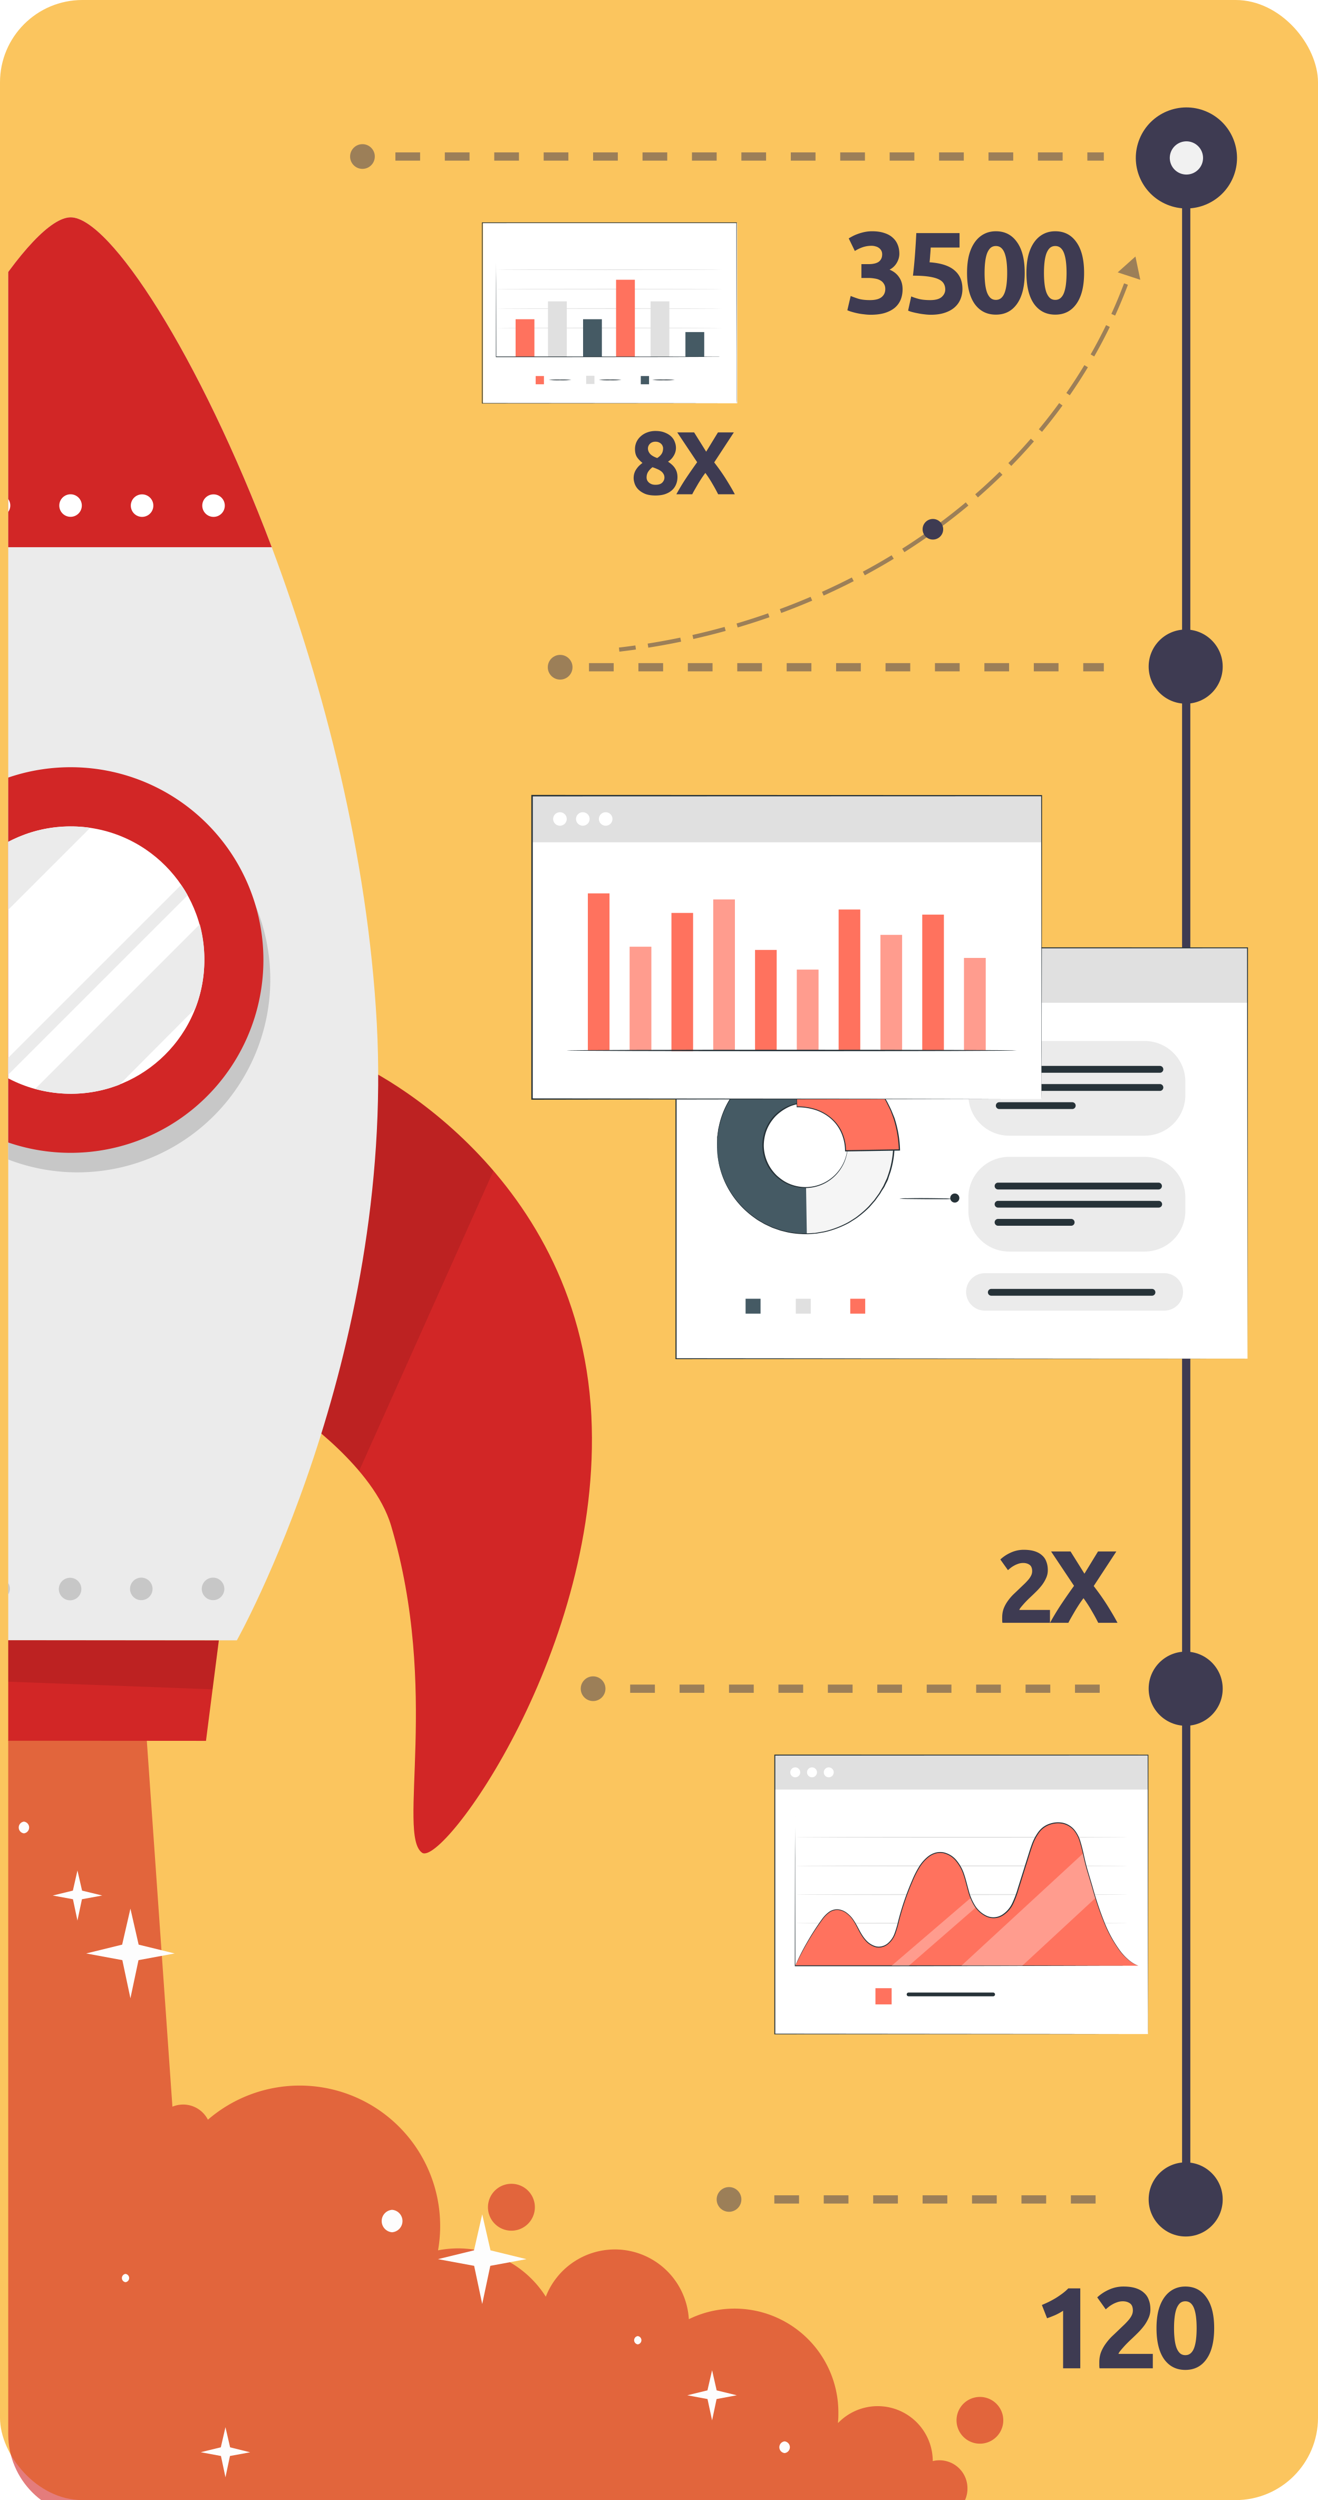
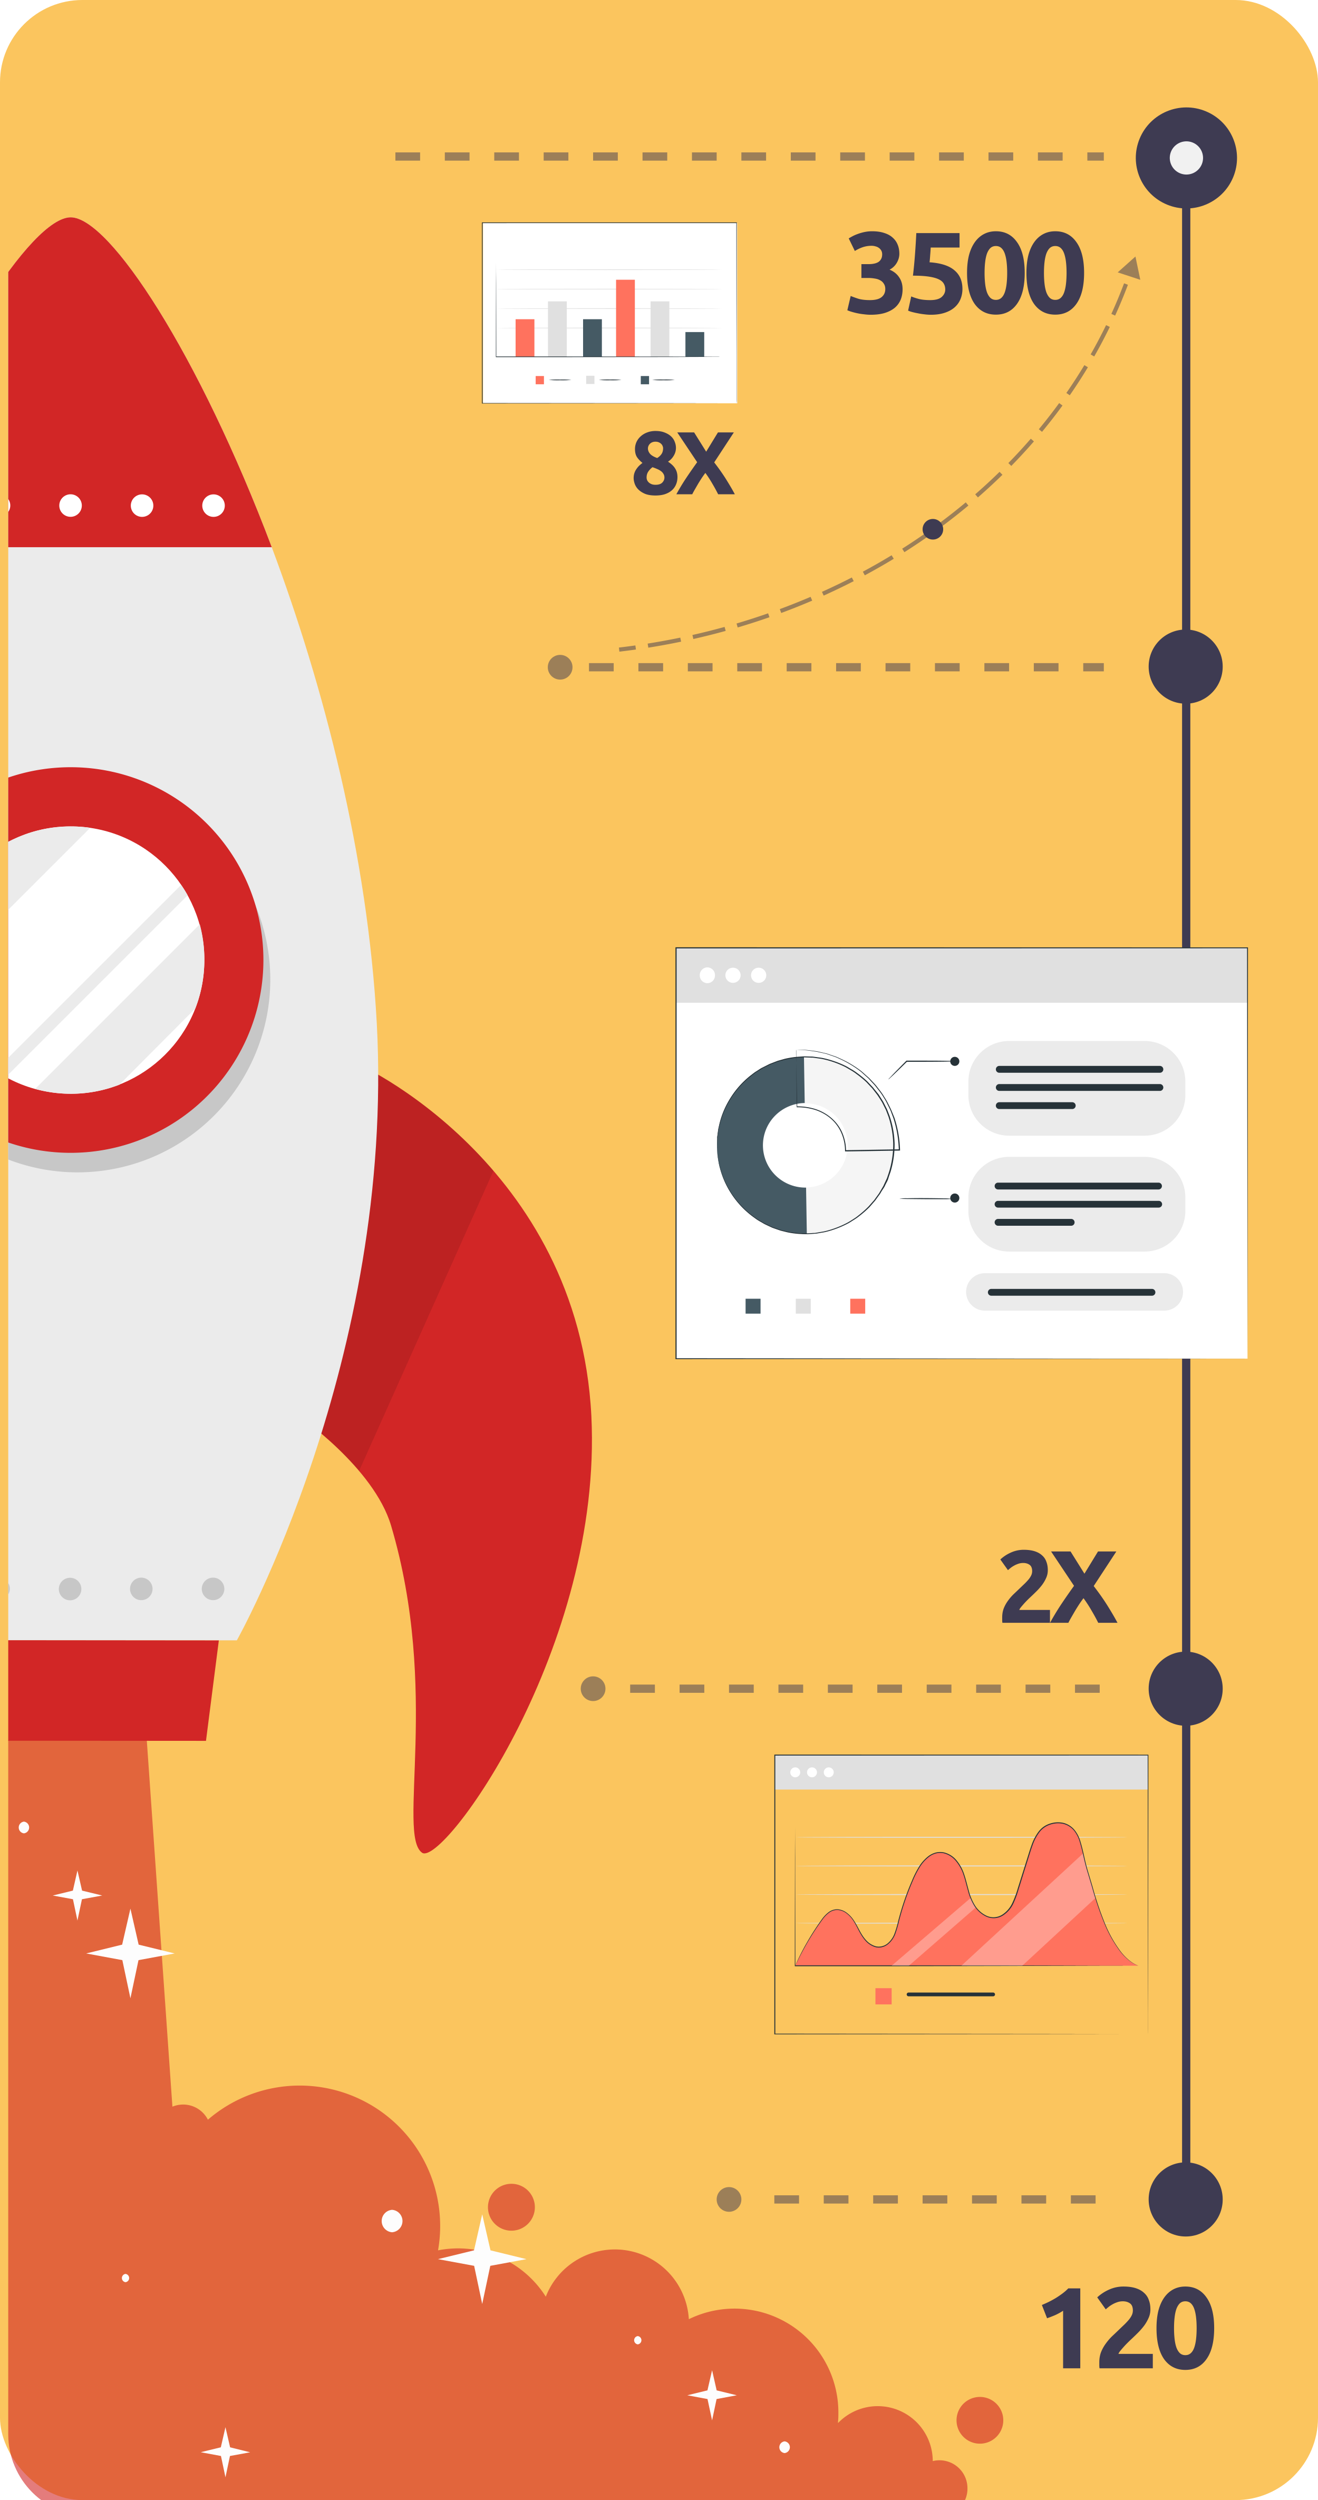
<svg xmlns="http://www.w3.org/2000/svg" width="320" height="607" fill="none">
  <rect width="320" height="607" rx="20" fill="#FBC55E" />
  <path d="M299.402 43.04c2.596-6.258-.38-13.433-6.649-16.025-6.268-2.592-13.455.38-16.052 6.638-2.596 6.258.381 13.433 6.649 16.025 6.269 2.592 13.455-.38 16.052-6.638z" fill="#3E3B52" />
  <path d="M291.782 39.89a4.029 4.029 0 00-2.185-5.268 4.04 4.04 0 00-5.276 2.182 4.03 4.03 0 002.185 5.267 4.04 4.04 0 005.276-2.182z" fill="#F1F1F1" />
  <path d="M287.885 170.847c4.964 0 8.984-4.03 8.978-9-.005-4.971-4.035-9-9-9-4.964 0-8.984 4.029-8.978 9 .006 4.97 4.035 9 9 9zM287.885 419c4.964 0 8.984-4.029 8.978-9-.005-4.971-4.035-9-9-9-4.964 0-8.984 4.029-8.978 9 .006 4.971 4.035 9 9 9zM287.885 543c4.964 0 8.984-4.029 8.978-9-.005-4.971-4.035-9-9-9-4.964 0-8.984 4.029-8.978 9 .006 4.971 4.035 9 9 9z" fill="#3E3B52" />
  <path d="M288 50v484" stroke="#3E3B52" stroke-width="2" />
  <path d="M96 38h172M143 162h125M153 410h115M188 534h80" stroke="#3E3B52" stroke-opacity=".5" stroke-width="2" stroke-dasharray="6 6" />
-   <path d="M278.723 426.118h-90.605v67.727h90.605v-67.727z" fill="#fff" />
  <path d="M278.723 426.118h-90.605v8.371h90.605v-8.371z" fill="#E0E0E0" />
  <path d="M193.079 431.511a1.204 1.204 0 10.001-2.409 1.204 1.204 0 00-.001 2.409zM197.145 431.511a1.205 1.205 0 100-2.41 1.205 1.205 0 000 2.41zM201.214 431.511a1.204 1.204 0 10.001-2.409 1.204 1.204 0 00-.001 2.409z" fill="#fff" />
  <path d="M278.723 493.845v-1.236-3.597c0-3.152 0-7.776-.023-13.679 0-11.823-.032-28.725-.055-49.215l.1.096-90.618.022.109-.118v67.727l-.118-.091 65.399.055 18.576.027H278.723h-6.585l-18.548.028-65.481.054H188v-.109V426h.127l90.596.023h.095v.095c-.023 20.518-.036 37.456-.05 49.275 0 5.911 0 10.513-.023 13.641v3.579c0 .814-.022 1.232-.022 1.232z" fill="#263238" />
  <path d="M273.73 466.925c0 .069-18.03.119-40.266.119-22.237 0-40.271-.041-40.271-.119 0-.077 18.025-.118 40.271-.118 22.245 0 40.266.064 40.266.118zM273.73 459.982c0 .068-18.03.118-40.266.118-22.237 0-40.271-.05-40.271-.118 0-.069 18.025-.119 40.271-.119 22.245 0 40.266.055 40.266.119zM273.73 453.029c0 .068-18.03.118-40.266.118-22.237 0-40.271-.05-40.271-.118 0-.068 18.025-.118 40.271-.118 22.245 0 40.266.054 40.266.118zM273.73 446.076c0 .068-18.03.118-40.266.118-22.237 0-40.271-.05-40.271-.118 0-.068 18.025-.118 40.271-.118 22.245 0 40.266.05 40.266.118z" fill="#E0E0E0" />
  <path d="M268.073 466.675c-1.573-3.788-2.647-7.926-3.852-11.85-1.045-3.415-1.145-5.002-2.041-7.894-1.419-4.547-5.166-5.048-7.894-3.815-2.429 1.096-3.474 3.951-4.284 6.521l-2.887 9.217a16.583 16.583 0 01-1.765 4.202c-.841 1.268-2.119 2.319-3.638 2.514-2.46.328-4.665-1.732-5.72-4.015-1.055-2.283-1.364-4.852-2.274-7.18-.909-2.328-2.878-4.547-5.361-4.611-3.047-.055-5.125 3.065-6.393 5.884a67.294 67.294 0 00-3.856 11.023 14.96 14.96 0 01-1.283 3.756c-.655 1.155-1.741 2.137-3.042 2.273-1.678.21-3.238-.986-4.215-2.387-.978-1.401-1.56-3.019-2.574-4.406-1.014-1.387-2.624-2.529-4.279-2.238-1.496.26-2.565 1.574-3.451 2.824a65.832 65.832 0 00-6.185 10.768h83.306c-3.837-1.323-6.743-6.798-8.312-10.586zM216.484 482.713h-3.933v3.934h3.933v-3.934z" fill="#FF725E" />
  <path d="M241.089 484.682h-20.517a.455.455 0 010-.909h20.517a.456.456 0 110 .909zM272.77 477.261h-4.561l-12.441.037-41.039.086H192.97v-.109c0-10.677.032-19.772.041-26.211 0-3.21.023-5.756.032-7.507v-1.996-.514a1.249 1.249 0 010-.173v2.683c0 1.751 0 4.297.027 7.507 0 6.439.027 15.534.046 26.211l-.109-.114h21.649l41.039.037 12.442.036h4.26c.273.018.373.027.373.027z" fill="#263238" />
  <path d="M262.985 449.982l-29.567 27.275h14.783l17.803-16.475-3.019-10.8zM236.938 463.101l-16.266 14.156h-4.188l19.208-16.47 1.673 2.833" fill="#fff" opacity=".3" />
  <path d="M193.079 477.261a51.893 51.893 0 012.729-5.456 62.977 62.977 0 013.869-6.007 7.77 7.77 0 011.51-1.537 3.451 3.451 0 012.192-.705 4.146 4.146 0 012.274.909 7.001 7.001 0 011.727 1.915c.978 1.455 1.592 3.237 2.865 4.638a5.005 5.005 0 002.388 1.523 3.1 3.1 0 001.446 0 3.45 3.45 0 001.332-.614 5.648 5.648 0 001.769-2.482c.368-1.012.672-2.047.909-3.097a66.75 66.75 0 012.019-6.471 70.704 70.704 0 011.31-3.269 23.303 23.303 0 011.619-3.234 9.59 9.59 0 012.446-2.769 5.116 5.116 0 011.71-.818 4.55 4.55 0 011.919-.055 5.699 5.699 0 013.215 2.055 10.249 10.249 0 011.819 3.434c.414 1.241.705 2.523 1.064 3.792a12.9 12.9 0 001.528 3.638 6.619 6.619 0 002.91 2.533 3.999 3.999 0 003.665-.3 6.694 6.694 0 002.465-2.838c.54-1.154.987-2.349 1.337-3.574.754-2.404 1.497-4.766 2.228-7.085.368-1.155.7-2.305 1.114-3.428.383-1.121.928-2.18 1.619-3.143a5.888 5.888 0 011.232-1.245c.47-.339.988-.604 1.537-.787a6.598 6.598 0 011.669-.337 6.107 6.107 0 011.678.137 5.139 5.139 0 012.728 1.755 8.1 8.1 0 011.419 2.824c.609 1.978.941 3.947 1.432 5.789.237.909.514 1.818.778 2.701l.764 2.578a78.524 78.524 0 003.028 8.944 30.574 30.574 0 003.452 6.221 12.576 12.576 0 003.183 3.151c.33.21.677.393 1.037.546.241.105.363.168.363.168l-.373-.145a6.786 6.786 0 01-1.05-.528 12.541 12.541 0 01-3.233-3.133 30.69 30.69 0 01-3.492-6.225 78.2 78.2 0 01-3.065-8.944c-.252-.84-.508-1.7-.769-2.579-.264-.877-.545-1.773-.786-2.701-.501-1.855-.837-3.82-1.446-5.784a7.911 7.911 0 00-1.365-2.728 4.941 4.941 0 00-2.633-1.678 5.787 5.787 0 00-1.618-.132 6.694 6.694 0 00-1.615.327 5.38 5.38 0 00-2.669 1.965 11.91 11.91 0 00-1.582 3.087c-.41 1.11-.742 2.274-1.11 3.42-.727 2.316-1.467 4.677-2.219 7.084a23.917 23.917 0 01-1.323 3.597 6.934 6.934 0 01-2.551 2.911 4.206 4.206 0 01-1.892.627 4.302 4.302 0 01-1.987-.314 6.878 6.878 0 01-3.019-2.619 13.196 13.196 0 01-1.556-3.692c-.363-1.274-.65-2.556-1.064-3.784a10.005 10.005 0 00-1.81-3.374 5.5 5.5 0 00-3.083-1.978 4.288 4.288 0 00-1.818.05 4.817 4.817 0 00-1.633.787 9.294 9.294 0 00-2.392 2.696 23.148 23.148 0 00-1.605 3.184 68.446 68.446 0 00-1.31 3.26 66.391 66.391 0 00-2.023 6.48 26.323 26.323 0 01-.91 3.124 5.845 5.845 0 01-1.841 2.564 3.659 3.659 0 01-1.41.673 3.332 3.332 0 01-1.532 0 5.232 5.232 0 01-2.479-1.587c-1.3-1.459-1.905-3.246-2.851-4.706a6.768 6.768 0 00-1.682-1.878 3.995 3.995 0 00-2.187-.864 3.289 3.289 0 00-2.101.668 7.554 7.554 0 00-1.501 1.519 63.381 63.381 0 00-3.892 5.971 70.743 70.743 0 00-2.124 3.983l-.514 1.055-.182.341z" fill="#263238" />
  <path d="M254.4 381.225c0 .633-.125 1.242-.375 1.825a8.761 8.761 0 01-.975 1.7c-.4.533-.85 1.05-1.35 1.55-.5.5-.992.975-1.475 1.425-.25.233-.525.5-.825.8-.283.283-.558.575-.825.875-.267.3-.508.583-.725.85-.2.25-.325.458-.375.625h7.45V394h-11.55a4.063 4.063 0 01-.05-.7v-.6c0-.8.125-1.533.375-2.2a8.332 8.332 0 011.025-1.85c.417-.583.883-1.125 1.4-1.625.533-.5 1.058-1 1.575-1.5.4-.383.775-.742 1.125-1.075.35-.35.658-.683.925-1a4.98 4.98 0 00.625-.975 2.42 2.42 0 00.225-1c0-.733-.208-1.25-.625-1.55-.417-.3-.933-.45-1.55-.45-.45 0-.875.075-1.275.225a5.74 5.74 0 00-1.075.5 5.44 5.44 0 00-.825.575 6.157 6.157 0 00-.525.45l-1.85-2.6a9.257 9.257 0 012.55-1.675 7.478 7.478 0 013.15-.675c1.017 0 1.892.117 2.625.35.733.233 1.333.567 1.8 1 .483.417.833.933 1.05 1.55.233.6.35 1.283.35 2.05zM266.643 394a45.788 45.788 0 00-1.6-2.925c-.566-1-1.225-2.017-1.975-3.05-.233.3-.533.717-.9 1.25-.35.533-.708 1.1-1.075 1.7-.35.6-.683 1.175-1 1.725-.316.55-.55.983-.7 1.3h-4.45a62.687 62.687 0 012.55-4.25 151.345 151.345 0 013.275-4.725l-5.575-8.35h4.725l3.375 5.4 3.3-5.4h4.45l-5.5 8.4c1.4 1.817 2.575 3.5 3.525 5.05.95 1.533 1.7 2.825 2.25 3.875h-4.675zM164.483 115.818c0 .65-.115 1.25-.346 1.799a3.812 3.812 0 01-.997 1.408c-.448.404-1.011.722-1.69.953-.664.217-1.437.325-2.318.325-1.011 0-1.856-.137-2.535-.411-.665-.289-1.206-.643-1.625-1.062a3.759 3.759 0 01-.867-1.365c-.173-.506-.26-.968-.26-1.387 0-.433.058-.83.173-1.191.116-.361.275-.686.477-.975.202-.304.426-.578.672-.824a9.63 9.63 0 01.823-.693c-.621-.506-1.083-1.004-1.387-1.495-.289-.491-.433-1.119-.433-1.885 0-.578.116-1.134.347-1.668a4.202 4.202 0 011.018-1.387 4.716 4.716 0 011.56-.953 5.542 5.542 0 012.058-.369c.881 0 1.633.13 2.254.39.635.246 1.155.564 1.56.954.404.39.693.83.866 1.321.188.477.282.954.282 1.43 0 .694-.188 1.344-.563 1.95a4.246 4.246 0 01-1.365 1.409c.823.534 1.408 1.097 1.755 1.69.361.577.541 1.256.541 2.036zm-7.496.13c0 .174.036.369.108.585.087.203.217.39.39.564.173.173.397.317.672.433.274.116.606.173.996.173.751 0 1.3-.18 1.647-.541.347-.361.52-.766.52-1.214 0-.332-.079-.628-.238-.888a2.07 2.07 0 00-.607-.672 3.847 3.847 0 00-.932-.52 10.132 10.132 0 00-1.126-.433 4.422 4.422 0 00-1.019 1.062c-.274.404-.411.888-.411 1.451zm4.008-7.128c0-.159-.036-.325-.108-.498a1.258 1.258 0 00-.325-.52 1.638 1.638 0 00-.564-.39c-.231-.116-.512-.174-.845-.174-.317 0-.592.051-.823.152a1.706 1.706 0 00-.585.412 1.654 1.654 0 00-.325.52 1.505 1.505 0 00-.108.541c0 .463.166.896.498 1.3.347.405.932.751 1.755 1.04.462-.289.816-.621 1.062-.996.245-.376.368-.838.368-1.387zM174.357 120a39.971 39.971 0 00-1.386-2.535 27.962 27.962 0 00-1.712-2.643c-.202.26-.462.621-.78 1.083-.303.462-.614.953-.932 1.473-.303.52-.592 1.019-.866 1.495-.275.477-.477.853-.607 1.127h-3.857a54.287 54.287 0 012.21-3.683 129.858 129.858 0 012.839-4.095l-4.832-7.237h4.095l2.925 4.68 2.86-4.68h3.857l-4.767 7.28c1.213 1.574 2.232 3.033 3.055 4.377.823 1.329 1.473 2.448 1.95 3.358h-4.052zM252.96 559.628a31.88 31.88 0 001.68-.756 26.02 26.02 0 001.736-.952c.56-.355 1.092-.719 1.596-1.092.523-.392.989-.803 1.4-1.232h2.912V575h-4.172v-13.972c-.56.373-1.185.719-1.876 1.036-.691.299-1.363.56-2.016.784l-1.26-3.22zm26.347 1.064c0 .709-.14 1.391-.42 2.044a9.811 9.811 0 01-1.092 1.904 16.26 16.26 0 01-1.512 1.736c-.56.56-1.11 1.092-1.652 1.596-.28.261-.588.56-.924.896-.317.317-.625.644-.924.98-.298.336-.569.653-.812.952-.224.28-.364.513-.42.7h8.344v3.5h-12.936a4.547 4.547 0 01-.056-.784v-.672c0-.896.14-1.717.42-2.464a9.372 9.372 0 011.148-2.072c.467-.653.99-1.26 1.568-1.82.598-.56 1.186-1.12 1.764-1.68.448-.429.868-.831 1.26-1.204.392-.392.738-.765 1.036-1.12.299-.373.532-.737.7-1.092a2.71 2.71 0 00.252-1.12c0-.821-.233-1.4-.7-1.736-.466-.336-1.045-.504-1.736-.504-.504 0-.98.084-1.428.252-.429.149-.83.336-1.204.56-.354.205-.662.42-.924.644a6.898 6.898 0 00-.588.504l-2.072-2.912a10.399 10.399 0 012.856-1.876 8.382 8.382 0 013.528-.756c1.139 0 2.119.131 2.94.392.822.261 1.494.635 2.016 1.12a3.989 3.989 0 011.176 1.736c.262.672.392 1.437.392 2.296zm15.484 4.564c0 3.267-.626 5.777-1.876 7.532-1.232 1.736-2.94 2.604-5.124 2.604-2.184 0-3.902-.868-5.152-2.604-1.232-1.755-1.848-4.265-1.848-7.532 0-1.624.158-3.061.476-4.312.336-1.251.812-2.305 1.428-3.164.616-.859 1.353-1.512 2.212-1.96.858-.448 1.82-.672 2.884-.672 2.184 0 3.892.877 5.124 2.632 1.25 1.736 1.876 4.228 1.876 7.476zm-4.256 0c0-.971-.047-1.848-.14-2.632-.094-.803-.243-1.493-.448-2.072-.206-.579-.486-1.027-.84-1.344-.355-.317-.794-.476-1.316-.476-.523 0-.962.159-1.316.476-.336.317-.616.765-.84 1.344-.206.579-.355 1.269-.448 2.072-.094.784-.14 1.661-.14 2.632a23 23 0 00.14 2.66c.093.803.242 1.493.448 2.072.224.579.504 1.027.84 1.344.354.317.793.476 1.316.476.522 0 .961-.159 1.316-.476.354-.317.634-.765.84-1.344.205-.579.354-1.269.448-2.072.093-.803.14-1.689.14-2.66zM211.384 76.42a12.09 12.09 0 01-1.596-.112c-.56-.056-1.101-.14-1.624-.252a17.485 17.485 0 01-1.428-.364 8.272 8.272 0 01-1.008-.364l.812-3.472c.485.205 1.101.43 1.848.672.765.224 1.708.336 2.828.336 1.288 0 2.231-.243 2.828-.728s.896-1.139.896-1.96c0-.504-.112-.924-.336-1.26a2.211 2.211 0 00-.868-.84c-.373-.224-.821-.373-1.344-.448a8.92 8.92 0 00-1.624-.14h-1.624v-3.36h1.848c.411 0 .803-.037 1.176-.112a3.399 3.399 0 001.036-.364c.299-.187.532-.43.7-.728.187-.317.28-.71.28-1.176 0-.355-.075-.663-.224-.924a1.94 1.94 0 00-.588-.644 2.163 2.163 0 00-.812-.364 3.084 3.084 0 00-.924-.14 6.71 6.71 0 00-2.24.364 9.42 9.42 0 00-1.848.896l-1.484-3.052c.299-.187.644-.383 1.036-.588.411-.205.859-.392 1.344-.56a12.36 12.36 0 011.54-.42 8.98 8.98 0 011.764-.168c1.139 0 2.119.14 2.94.42.84.261 1.531.644 2.072 1.148a4.485 4.485 0 011.204 1.736c.261.653.392 1.372.392 2.156 0 .765-.215 1.512-.644 2.24a4.274 4.274 0 01-1.736 1.624c1.008.41 1.783 1.027 2.324 1.848.56.803.84 1.773.84 2.912 0 .896-.149 1.727-.448 2.492a5.134 5.134 0 01-1.4 1.96c-.635.541-1.447.97-2.436 1.288-.971.299-2.128.448-3.472.448zm18.115-6.132c0-.541-.121-1.017-.364-1.428-.242-.43-.662-.784-1.26-1.064-.597-.28-1.4-.495-2.408-.644-1.008-.15-2.277-.224-3.808-.224.206-1.736.374-3.5.504-5.292.131-1.792.234-3.472.308-5.04h10.5v3.5h-7a59.554 59.554 0 01-.14 1.96 27.77 27.77 0 01-.14 1.624c2.726.187 4.732.83 6.02 1.932 1.307 1.083 1.96 2.595 1.96 4.536a6.43 6.43 0 01-.476 2.492 5.353 5.353 0 01-1.428 1.988c-.634.56-1.437.999-2.408 1.316-.952.317-2.072.476-3.36.476a12.09 12.09 0 01-1.596-.112 14.983 14.983 0 01-1.596-.252 17.038 17.038 0 01-1.372-.308 5.407 5.407 0 01-.952-.336l.756-3.444c.467.205 1.083.41 1.848.616.766.187 1.68.28 2.744.28 1.288 0 2.222-.252 2.8-.756.579-.523.868-1.13.868-1.82zm19.292-4.032c0 3.267-.626 5.777-1.876 7.532-1.232 1.736-2.94 2.604-5.124 2.604-2.184 0-3.902-.868-5.152-2.604-1.232-1.755-1.848-4.265-1.848-7.532 0-1.624.158-3.061.476-4.312.336-1.25.812-2.305 1.428-3.164.616-.859 1.353-1.512 2.212-1.96.858-.448 1.82-.672 2.884-.672 2.184 0 3.892.877 5.124 2.632 1.25 1.736 1.876 4.228 1.876 7.476zm-4.256 0c0-.97-.047-1.848-.14-2.632-.094-.803-.243-1.493-.448-2.072-.206-.579-.486-1.027-.84-1.344-.355-.317-.794-.476-1.316-.476-.523 0-.962.159-1.316.476-.336.317-.616.765-.84 1.344-.206.579-.355 1.27-.448 2.072-.094.784-.14 1.661-.14 2.632a23 23 0 00.14 2.66c.093.803.242 1.493.448 2.072.224.579.504 1.027.84 1.344.354.317.793.476 1.316.476.522 0 .961-.159 1.316-.476.354-.317.634-.765.84-1.344.205-.579.354-1.27.448-2.072.093-.803.14-1.69.14-2.66zm18.675 0c0 3.267-.625 5.777-1.876 7.532-1.232 1.736-2.94 2.604-5.124 2.604-2.184 0-3.901-.868-5.152-2.604-1.232-1.755-1.848-4.265-1.848-7.532 0-1.624.159-3.061.476-4.312.336-1.25.812-2.305 1.428-3.164.616-.859 1.353-1.512 2.212-1.96.859-.448 1.82-.672 2.884-.672 2.184 0 3.892.877 5.124 2.632 1.251 1.736 1.876 4.228 1.876 7.476zm-4.256 0c0-.97-.047-1.848-.14-2.632-.093-.803-.243-1.493-.448-2.072-.205-.579-.485-1.027-.84-1.344-.355-.317-.793-.476-1.316-.476s-.961.159-1.316.476c-.336.317-.616.765-.84 1.344-.205.579-.355 1.27-.448 2.072-.093.784-.14 1.661-.14 2.632 0 .97.047 1.857.14 2.66.093.803.243 1.493.448 2.072.224.579.504 1.027.84 1.344.355.317.793.476 1.316.476s.961-.159 1.316-.476c.355-.317.635-.765.84-1.344.205-.579.355-1.27.448-2.072.093-.803.14-1.69.14-2.66z" fill="#3E3B52" />
  <path d="M275.675 62.281l-4.304 3.848 5.485 1.804-1.181-5.652zm-125.292 95.934c1.345-.158 2.685-.331 4.019-.519l-.14-.991c-1.326.188-2.658.36-3.996.517l.117.993zm7.022-.97c2.678-.425 5.334-.911 7.965-1.457l-.203-.979a172.14 172.14 0 01-7.919 1.449l.157.987zm10.932-2.099a170.994 170.994 0 007.854-1.971l-.266-.964a167.723 167.723 0 01-7.808 1.959l.22.976zm10.774-2.807c2.6-.769 5.169-1.598 7.707-2.485l-.33-.944a165.292 165.292 0 01-7.661 2.471l.284.958zm10.565-3.513c2.542-.941 5.05-1.941 7.521-2.999l-.393-.919a161.5 161.5 0 01-7.475 2.98l.347.938zm10.304-4.22a159.529 159.529 0 007.296-3.509l-.457-.89a157.029 157.029 0 01-7.25 3.487l.411.912zm9.987-4.923a153.627 153.627 0 007.03-4.017l-.519-.855a153.517 153.517 0 01-6.984 3.992l.473.88zm9.614-5.62a150.38 150.38 0 006.72-4.52l-.58-.814a149.542 149.542 0 01-6.676 4.49l.536.844zm9.176-6.308a144.438 144.438 0 006.363-5.015l-.64-.768a143.803 143.803 0 01-6.32 4.98l.597.803zm8.674-6.985c2.044-1.78 4.03-3.613 5.955-5.496l-.699-.715a138.666 138.666 0 01-5.913 5.457l.657.754zm8.103-7.644a135.815 135.815 0 005.493-5.958l-.756-.656a134.42 134.42 0 01-5.451 5.915l.714.699zm7.458-8.277a130.163 130.163 0 004.974-6.396l-.808-.59a129.872 129.872 0 01-4.936 6.348l.77.638zm6.736-8.874a126.394 126.394 0 004.403-6.804l-.856-.516a126.076 126.076 0 01-4.369 6.75l.822.57zm5.94-9.427a123.38 123.38 0 003.78-7.17l-.9-.437a121.765 121.765 0 01-3.749 7.112l.869.495zm5.074-9.922a120.612 120.612 0 003.109-7.485l-.936-.352a120.069 120.069 0 01-3.083 7.423l.91.414z" fill="#3E3B52" fill-opacity=".5" />
  <circle cx="136" cy="162" r="3" fill="#3E3B52" fill-opacity=".5" />
-   <circle cx="88" cy="38" r="3" fill="#3E3B52" fill-opacity=".5" />
  <circle cx="144" cy="410" r="3" fill="#3E3B52" fill-opacity=".5" />
  <circle cx="177" cy="534" r="3" fill="#3E3B52" fill-opacity=".5" />
  <circle cx="226.5" cy="128.5" r="2.5" fill="#3E3B52" />
  <g clip-path="url(#clip0_135_8710)">
    <path d="M179.003 54.156h-61.72V97.92h61.72V54.156z" fill="#fff" />
    <path d="M178.807 97.924v-.8-2.322-8.859c0-7.63-.023-18.58-.037-31.85l.07.066-61.747.007.08-.083v43.84l-.08-.072 44.551.036 12.644.02h4.519H174.335l-12.644.02-44.588.036H117v-.076V54h61.89v.083c0 13.27-.026 24.246-.036 31.897V97.144c0 .534-.047.78-.047.78z" fill="#263238" />
    <path d="M175.406 79.643c0 .046-12.281.086-27.431.086s-27.431-.04-27.431-.086c0-.047 12.278-.096 27.431-.096s27.431.046 27.431.096zM175.406 74.918c0 .05-12.281.087-27.431.087s-27.431-.037-27.431-.087c0-.05 12.278-.086 27.431-.086s27.431.04 27.431.086zM175.406 70.197c0 .047-12.281.087-27.431.087s-27.431-.027-27.431-.087 12.278-.086 27.431-.086 27.431.04 27.431.086zM175.406 65.473c0 .05-12.281.086-27.431.086s-27.431-.037-27.431-.086c0-.05 12.278-.087 27.431-.087s27.431.04 27.431.087z" fill="#E0E0E0" />
    <path d="M129.751 77.503h-4.566v9.154h4.566v-9.154z" fill="#FF725E" />
    <path d="M146.132 77.503h-4.566v9.154h4.566v-9.154zM170.981 80.622h-4.565v6.031h4.565v-6.031z" fill="#455A64" />
    <path d="M162.516 73.167h-4.565v13.486h4.565V73.167z" fill="#E0E0E0" />
    <path d="M154.141 67.918h-4.565v18.739h4.565V67.918z" fill="#FF725E" />
    <path d="M137.613 73.167h-4.565v13.486h4.565V73.167z" fill="#E0E0E0" />
    <path d="M174.754 86.653H171.646l-8.475.03-27.95.023h-14.83v-.08c0-7.249.023-13.426.033-17.799 0-2.18.017-3.908.023-5.1v-1.356-.332-.12c.003.04.003.08 0 .12v1.689c0 1.19 0 2.92.024 5.099 0 4.373.019 10.55.033 17.8l-.083-.08h14.75l27.951.027 8.474.026 2.303.017h.599l.256.036z" fill="#263238" />
    <path d="M132.067 91.298h-2.007v2h2.007v-2z" fill="#FF725E" />
    <path d="M144.325 91.235h-2.007v2h2.007v-2z" fill="#E0E0E0" />
    <path d="M157.585 91.298h-2.007v2h2.007v-2z" fill="#455A64" />
    <path d="M138.708 92.234c-.908.085-1.82.114-2.732.086-.911.028-1.824 0-2.731-.086.904-.083 1.813-.11 2.721-.08a22.01 22.01 0 012.742.08zM150.873 92.234c-.908.085-1.82.114-2.732.086-.911.028-1.823 0-2.731-.086.908-.086 1.82-.114 2.731-.087.912-.027 1.824.001 2.732.087zM163.824 92.234c-.908.085-1.821.114-2.732.086-.911.028-1.822 0-2.729-.086a21.921 21.921 0 012.729-.086c.911-.028 1.824 0 2.732.086z" fill="#263238" />
  </g>
  <g filter="url(#filter0_d_135_8710)" clip-path="url(#clip1_135_8710)">
    <path d="M83.274 253.713c1.447 0 55.199 24.9 58.303 86.051 2.797 56.231-36.082 109.537-41.099 106.065-6.126-4.325 4.358-39.337-7.525-79.412-4.212-14.211-22.72-26.846-22.72-26.846l13.04-85.858z" fill="#D22626" />
    <path opacity=".1" d="M117.812 280.253c-9.744 21.782-24.698 55.187-32.609 72.837a85.404 85.404 0 00-14.97-13.583l13.04-85.794c.837 0 18.765 8.134 34.539 26.54z" fill="#000" />
    <path d="M55.505 394.259h-81.183s-38.236-68.368-33.766-149.886c2.283-40.687 12.863-81.647 25.726-115.549 17.671-46.86 39.442-80.055 48.88-80.055 9.44 0 31.13 33.243 48.817 80.087C76.68 162.759 87.26 203.751 89.48 244.437c4.374 81.518-33.975 149.822-33.975 149.822z" fill="#EBEBEB" />
    <path d="M63.625 233.892a46.816 46.816 0 01-28.956 43.205 46.835 46.835 0 01-51.009-10.203 46.804 46.804 0 017.16-72.009 46.833 46.833 0 0159.125 5.876 46.816 46.816 0 0113.68 33.131z" fill="#C7C7C7" />
    <path d="M61.953 229.117a46.807 46.807 0 01-28.938 43.23 46.827 46.827 0 01-51.022-10.19 46.804 46.804 0 017.163-72.02 46.83 46.83 0 0126.023-7.863A46.796 46.796 0 0158.41 211.2a46.77 46.77 0 013.542 17.917z" fill="#D22626" />
    <path d="M47.456 232.31c1.774-17.837-11.25-33.735-29.092-35.509-17.841-1.774-33.743 11.247-35.517 29.084-1.775 17.837 11.25 33.735 29.091 35.509 17.841 1.774 33.743-11.247 35.518-29.084z" fill="#fff" />
    <path d="M47.61 229.085a32.407 32.407 0 01-2.186 11.752l-18.427 18.518a32.436 32.436 0 01-20.453 1.013l39.957-39.963a32.27 32.27 0 011.11 8.68zM19.906 196.983l-36.87 36.861a30.837 30.837 0 01-.37-4.823 32.451 32.451 0 019.549-22.893 32.467 32.467 0 0122.932-9.467 30.935 30.935 0 014.759.322zM43.558 213.364l-44.12 44.11a23.492 23.492 0 01-2.493-1.607l45.022-45.011c.61.82 1.109 1.656 1.591 2.508z" fill="#EBEBEB" />
    <path d="M63.979 128.856h-97.6c17.574-46.892 39.345-80.087 48.784-80.087 9.438 0 31.129 33.243 48.816 80.087z" fill="#D22626" />
    <path d="M.498 118.728a2.735 2.735 0 01-4.666 1.933 2.732 2.732 0 011.933-4.665 2.735 2.735 0 012.733 2.732zM17.864 118.745a2.735 2.735 0 11-5.47-.002 2.735 2.735 0 015.47.002zM35.23 118.76a2.735 2.735 0 01-3.267 2.681 2.74 2.74 0 01-2.148-2.147 2.732 2.732 0 013.727-3.058 2.724 2.724 0 011.48 1.479c.137.331.207.687.207 1.045zM52.579 118.76a2.735 2.735 0 01-3.267 2.681 2.74 2.74 0 01-2.148-2.147 2.731 2.731 0 012.681-3.266 2.721 2.721 0 011.933.8 2.733 2.733 0 01.8 1.932z" fill="#fff" />
    <path d="M.386 381.736a2.735 2.735 0 01-4.666 1.933 2.732 2.732 0 011.932-4.665 2.735 2.735 0 012.734 2.732zM17.751 381.753a2.734 2.734 0 11-5.467-.002 2.734 2.734 0 015.467.002zM35.036 381.769a2.733 2.733 0 11-5.466 0 2.733 2.733 0 015.466 0zM52.466 381.769a2.731 2.731 0 01-3.267 2.68 2.732 2.732 0 01.534-5.413 2.736 2.736 0 012.733 2.733z" fill="#C7C7C7" />
    <path d="M48.012 418.662l-66.02-.049-3.072-24.402 72.212.064-3.12 24.387z" fill="#D22626" />
-     <path opacity=".1" d="M51.132 394.275l-1.528 11.88-69.51-2.604-1.174-9.324 72.212.048z" fill="#000" />
    <path opacity=".6" d="M127.861 531.8a5.694 5.694 0 01-3.45 5.327 5.692 5.692 0 11-2.226-10.922 5.68 5.68 0 015.676 5.595zM241.589 583.642a5.671 5.671 0 01-3.515 5.231 5.668 5.668 0 01-6.18-1.24 5.675 5.675 0 119.695-3.991z" fill="#D22626" />
    <path opacity=".6" d="M232.89 600.232a6.767 6.767 0 01-6.769 6.768h-422.286a6.771 6.771 0 01-6.77-6.768 6.768 6.768 0 016.77-6.768 6.6 6.6 0 011.608.193 13.355 13.355 0 0116.08-13.06 13.349 13.349 0 016.832 3.737h.113c-.08-.82-.113-1.608-.113-2.492a25.184 25.184 0 0111.82-21.406 25.198 25.198 0 0124.423-1.292 18.003 18.003 0 0115.176-16.694 18.014 18.014 0 0119.571 11.228 25.205 25.205 0 0126.16-11.253 34.09 34.09 0 0116.75-35.559 34.113 34.113 0 0139.125 3.843 6.755 6.755 0 016.062-3.794 7.027 7.027 0 012.605.514l6.4-88.928h37.19l6.223 88.977a7.029 7.029 0 012.605-.515 6.75 6.75 0 016.014 3.681 34.113 34.113 0 0139.125-3.842 34.1 34.1 0 0116.75 35.559 25.197 25.197 0 0126.16 11.253 17.984 17.984 0 017.8-9.074 17.99 17.99 0 0126.931 14.539 25.22 25.22 0 0124.435 1.246 25.215 25.215 0 0111.872 21.388c0 .852 0 1.608-.113 2.492h.113a13.367 13.367 0 0114.588-3.031 13.359 13.359 0 018.325 12.355 6.55 6.55 0 011.607-.193 6.773 6.773 0 014.86 2.015 6.775 6.775 0 011.958 4.881z" fill="#D22626" />
    <path d="M125.819 544.499l-8.779 1.624-1.962 9.259-1.961-9.259-8.78-1.624 8.747-2.138 1.994-8.745 2.01 8.745 8.731 2.138zM40.407 470.279l-8.78 1.624-1.961 9.259-1.962-9.259-8.779-1.624 8.731-2.138 2.01-8.745 1.994 8.745 8.747 2.138zM176.886 577.55l-4.904.916-1.093 5.176-1.11-5.176-4.904-.916 4.888-1.19 1.126-4.887 1.109 4.887 4.888 1.19zM58.737 591.391l-4.904.9-1.093 5.176-1.094-5.176-4.904-.916 4.872-1.19 1.126-4.887 1.125 4.887 4.872 1.206zM22.816 456.213l-4.92.901-1.093 5.176-1.094-5.176-4.904-.901 4.888-1.189 1.11-4.887 1.125 4.887 4.888 1.189zM188.496 588.738a1.434 1.434 0 00-.913 2.38c.236.262.561.428.913.466a1.436 1.436 0 001.279-1.423 1.434 1.434 0 00-1.279-1.423zM3.81 438.273a1.433 1.433 0 000 2.846 1.433 1.433 0 000-2.846zM152.848 563.179a1.013 1.013 0 000 2.009 1.013 1.013 0 000-2.009zM28.476 548.084a1.013 1.013 0 000 2.009 1.013 1.013 0 000-2.009zM93.195 532.523a2.736 2.736 0 00-2.524 2.725 2.736 2.736 0 002.524 2.725 2.735 2.735 0 002.524-2.725 2.731 2.731 0 00-2.524-2.725z" fill="#FDFDFD" />
  </g>
  <g clip-path="url(#clip2_135_8710)">
    <path d="M302.888 230.129H164.139v99.74h138.749v-99.74z" fill="#fff" />
    <path d="M277.894 252.738h-32.88c-5.467 0-9.9 4.415-9.9 9.861v3.274c0 5.446 4.433 9.861 9.9 9.861h32.88c5.467 0 9.9-4.415 9.9-9.861v-3.274c0-5.446-4.433-9.861-9.9-9.861z" fill="#EBEBEB" />
    <path d="M174.081 278.414a21.327 21.327 0 013.473-11.91 21.456 21.456 0 019.527-7.987 21.55 21.55 0 0112.375-1.375 21.505 21.505 0 0111.06 5.699 21.366 21.366 0 016.023 10.856 21.301 21.301 0 01-1.04 12.359 21.395 21.395 0 01-7.753 9.706 21.522 21.522 0 01-11.857 3.786 21.585 21.585 0 01-15.29-6.076 21.413 21.413 0 01-6.518-15.058zm31.723-.53a10.196 10.196 0 00-1.844-5.637 10.252 10.252 0 00-4.675-3.668 10.297 10.297 0 00-11.129 2.425 10.185 10.185 0 00-2.023 11.166 10.223 10.223 0 003.852 4.519 10.292 10.292 0 005.723 1.629 10.319 10.319 0 007.206-3.13 10.232 10.232 0 002.89-7.283v-.021z" fill="#F5F5F5" />
    <path d="M174.081 278.414a21.406 21.406 0 016.028-15.26 21.578 21.578 0 0115.087-6.563l.181 11.209a10.329 10.329 0 00-7.242 3.124 10.25 10.25 0 00-2.902 7.31 10.248 10.248 0 003.136 7.213 10.329 10.329 0 007.339 2.892l.181 11.209a21.585 21.585 0 01-15.29-6.076 21.413 21.413 0 01-6.518-15.058z" fill="#455A64" />
-     <path d="M205.804 277.905a.501.501 0 010 .164v.489c.006.266-.012.533-.053.796a7.154 7.154 0 01-.192 1.056 9.588 9.588 0 01-1.065 2.776 10.273 10.273 0 01-5.321 4.586 10.32 10.32 0 01-7.035.105 9.477 9.477 0 01-2.664-1.374c-.42-.302-.821-.63-1.199-.982a13.067 13.067 0 01-1.066-1.189 10.087 10.087 0 01-1.529-2.839 10.23 10.23 0 01-.106-6.55 10.108 10.108 0 011.438-2.887 9.746 9.746 0 012.163-2.245c.402-.307.824-.587 1.263-.838a10.57 10.57 0 011.348-.616c2.258-.859 4.747-.9 7.031-.116a10.3 10.3 0 015.469 4.404 9.695 9.695 0 011.156 2.739c.099.348.17.703.213 1.061.066.256.111.517.133.781v.488a.805.805 0 010 .17 1.136 1.136 0 010-.165c0-.127 0-.286-.042-.488a5.85 5.85 0 00-.107-.78 8.56 8.56 0 00-.234-1.062 9.807 9.807 0 00-1.188-2.685 10.218 10.218 0 00-2.638-2.84 10.045 10.045 0 00-4.31-1.831 10.167 10.167 0 00-5.328.531c-.448.187-.882.403-1.3.648-.428.244-.838.519-1.226.822-.402.305-.781.639-1.135.998a11.61 11.61 0 00-.969 1.189 9.999 9.999 0 00-1.402 2.813 11.046 11.046 0 00-.469 3.184 10.22 10.22 0 002.062 5.944c.312.407.65.794 1.013 1.157.364.348.752.671 1.161.966a9.292 9.292 0 002.563 1.359 10.114 10.114 0 009.591-1.592 10.236 10.236 0 002.546-2.925 9.898 9.898 0 001.098-2.717c.091-.349.158-.704.203-1.062a6.25 6.25 0 00.079-.785v-.488a.808.808 0 01.048-.17z" fill="#263238" />
    <path d="M174.081 278.414s0 .117.037.345c.037.229.048.579.08 1.014 0 .228.037.478.059.748.021.271.096.574.149.897.053.324.117.669.181 1.062.064.393.197.748.298 1.162a20.553 20.553 0 002.467 5.647 21.326 21.326 0 005.526 5.981l.937.674c.325.213.672.398 1.013.605.341.207.676.42 1.065.59l1.119.53.57.26.597.207 1.209.42c.411.132.837.212 1.263.318.427.119.862.211 1.3.276.895.153 1.8.243 2.707.271.464 0 .927.047 1.396.032l1.412-.096c.24 0 .479 0 .714-.058l.714-.122c.474-.091.959-.149 1.433-.26a22.436 22.436 0 002.835-.887 23.04 23.04 0 002.765-1.274c.442-.254.874-.53 1.316-.817.444-.274.868-.579 1.268-.913a23.18 23.18 0 002.382-2.123c.357-.398.708-.806 1.065-1.21l.272-.302.235-.329.479-.664.48-.663.415-.711.416-.711.213-.356.17-.377.704-1.512c.181-.531.367-1.062.533-1.593.664-2.178.998-4.442.991-6.719a22.642 22.642 0 00-1.183-6.729c-.203-.531-.405-1.062-.602-1.566l-.746-1.491-.192-.372-.219-.35-.442-.701-.463-.695-.501-.647-.501-.648-.245-.318-.272-.282c-.373-.392-.74-.785-1.103-1.178a23.622 23.622 0 00-2.451-2.022 10.874 10.874 0 00-1.321-.886c-.453-.26-.89-.531-1.343-.78a22.964 22.964 0 00-5.669-1.975c-.479-.095-.964-.143-1.438-.217l-.714-.096c-.24-.032-.48 0-.714-.037l-1.418-.048c-.469 0-.932.053-1.396.075a19.42 19.42 0 00-2.696.36c-.436.077-.866.182-1.289.314-.421.122-.853.217-1.257.36l-1.194.462-.586.223-.533.281-1.097.531c-.368.175-.693.419-1.034.621-.341.202-.677.414-.991.637l-.927.722a21.404 21.404 0 00-5.328 6.156 20.503 20.503 0 00-2.281 5.727c-.108.386-.195.777-.261 1.173l-.149 1.061c-.048.345-.096.621-.123.892-.026.27 0 .531-.032.753 0 .441-.037.775-.048 1.014-.01.239 0 .35 0 .35v-.35-1.019-.754c0-.276.07-.573.112-.896.043-.324.086-.68.134-1.062.047-.382.165-.764.25-1.183a20.372 20.372 0 012.254-5.775 21.453 21.453 0 015.328-6.236l.922-.711c.319-.228.66-.425.996-.648.336-.222.671-.451 1.066-.631l1.108-.557.565-.287.602-.233 1.209-.468c.41-.148.842-.244 1.268-.371a11.43 11.43 0 011.3-.324c.9-.185 1.812-.307 2.728-.366.464-.026.933-.08 1.407-.085l1.433.048c.24 0 .485 0 .725.037l.725.096c.479.074.969.122 1.459.212.982.203 1.948.471 2.894.801.975.331 1.926.73 2.845 1.194.458.245.9.531 1.358.786.458.262.898.555 1.317.876.873.626 1.702 1.31 2.482 2.048l1.119 1.189.283.303.25.323.533.653.533.658.447.701.443.711.223.356.192.371.757 1.513c.202.53.41 1.061.612 1.592a22.818 22.818 0 011.221 6.788 22.982 22.982 0 01-1.002 6.82c-.187.53-.378 1.061-.533 1.592-.154.531-.474 1.024-.714 1.534l-.176.382-.213.361-.485.732-.421.717-.49.668-.479.669-.245.334-.272.308c-.357.414-.719.823-1.066 1.226a24.444 24.444 0 01-2.413 2.123c-.411.333-.841.639-1.29.918-.447.276-.884.568-1.332.828a23.679 23.679 0 01-5.674 2.176c-.48.112-.97.17-1.45.26l-.719.122c-.24.037-.485.037-.719.059l-1.433.09c-.475 0-.943 0-1.412-.032a21.15 21.15 0 01-2.739-.281 12.48 12.48 0 01-1.311-.281c-.426-.112-.863-.192-1.273-.33l-1.226-.424-.602-.212-.57-.266-1.129-.531c-.373-.169-.709-.403-1.066-.599a15.57 15.57 0 01-1.018-.611l-.943-.684a21.48 21.48 0 01-5.541-6.061 20.445 20.445 0 01-2.435-5.7 10.29 10.29 0 01-.288-1.173l-.17-1.062c-.048-.323-.112-.62-.139-.896-.026-.276-.032-.531-.042-.754-.027-.441-.043-.78-.054-1.019-.01-.239-.042-.319-.042-.319z" fill="#263238" />
-     <path d="M193.273 254.866c13.853-.223 24.887 10.482 25.111 24.339l-13.102.207c-.106-6.623-5.168-10.795-11.786-10.689l-.223-13.857z" fill="#FF725E" />
    <path d="M193.273 254.866v.987c0 .653.037 1.592.069 2.781.053 2.404.128 5.838.218 10.084l-.106-.101c1.33-.02 2.657.143 3.943.483a11.233 11.233 0 013.9 1.89 10.096 10.096 0 013 3.582 11.361 11.361 0 011.118 4.819l-.138-.133 10.123-.164 2.957-.048-.138.138a27.104 27.104 0 00-1.311-7.701l-.66-1.762c-.251-.568-.533-1.114-.805-1.661a12.399 12.399 0 00-.89-1.592c-.294-.503-.62-.987-.975-1.449l-1.065-1.364c-.363-.43-.757-.823-1.13-1.231l-.533-.595-.602-.531-1.177-1.061a25.31 25.31 0 00-4.865-2.988l-1.162-.531c-.383-.154-.772-.276-1.14-.408l-1.065-.372c-.357-.111-.709-.18-1.066-.265l-.975-.207-.458-.112-.448-.063-1.598-.229a11.17 11.17 0 00-1.279-.101l-.948-.026-.587-.032a1.023 1.023 0 01-.207 0h1.721c.434-.007.869.018 1.3.074l1.598.202.448.064.463.106.986.223c.336.085.693.143 1.066.255l1.065.366c.373.132.762.249 1.156.398l1.173.531a25.244 25.244 0 014.923 2.982c.389.345.788.69 1.193 1.062l.613.53.565.6c.378.409.778.807 1.145 1.242l1.066 1.375c.36.472.689.966.986 1.48.339.51.643 1.042.911 1.593.266.53.559 1.098.81 1.677l.703 1.725a27.42 27.42 0 011.359 7.801v.16h-.144l-2.952.047-10.123.159h-.134v-.132a10.975 10.975 0 00-1.065-4.708 9.798 9.798 0 00-2.877-3.518 11.013 11.013 0 00-3.815-1.869 14.432 14.432 0 00-3.874-.493h-.106v-.101c-.043-4.246-.08-7.733-.107-10.158v-2.755-.711a1.862 1.862 0 01-.053-.244z" fill="#263238" />
    <path d="M302.888 230.129H164.139v13.321h138.749v-13.321z" fill="#E0E0E0" />
    <path d="M281.597 260.455h-38.991a.828.828 0 01-.815-.828.83.83 0 01.241-.589.822.822 0 01.59-.245h38.991a.833.833 0 01.309 1.605.86.86 0 01-.325.057zM281.597 264.86h-38.991a.828.828 0 01-.815-.828.83.83 0 01.241-.589.822.822 0 01.59-.245h38.991a.833.833 0 01.309 1.605.841.841 0 01-.325.057zM260.327 269.265h-17.721a.828.828 0 01.016-1.656h17.721a.827.827 0 11-.016 1.656z" fill="#263238" />
    <path d="M277.894 280.872h-32.88c-5.467 0-9.9 4.415-9.9 9.861v3.274c0 5.446 4.433 9.861 9.9 9.861h32.88c5.467 0 9.9-4.415 9.9-9.861v-3.274c0-5.446-4.433-9.861-9.9-9.861zM282.673 318.209h-43.547a4.574 4.574 0 01-3.228-1.333 4.536 4.536 0 01-1.338-3.216 4.54 4.54 0 011.34-3.213 4.576 4.576 0 013.226-1.33h43.547c1.21 0 2.371.479 3.227 1.33a4.54 4.54 0 011.339 3.213 4.539 4.539 0 01-1.337 3.216 4.576 4.576 0 01-3.229 1.333z" fill="#EBEBEB" />
    <path d="M281.341 288.79h-39.018a.827.827 0 110-1.656h38.997a.83.83 0 01.021 1.656zM279.679 314.589h-38.991a.83.83 0 01-.832-.828.83.83 0 01.832-.828h38.991a.821.821 0 01.591.241.827.827 0 01-.591 1.415zM281.341 293.195h-39.018a.827.827 0 01-.831-.828.829.829 0 01.831-.812h38.997a.83.83 0 01.831.828.823.823 0 01-.241.568.833.833 0 01-.569.244zM260.066 297.6h-17.743a.833.833 0 01-.831-.828.834.834 0 01.831-.828h17.743a.831.831 0 01.773 1.146.825.825 0 01-.773.51zM232.392 257.652c-.241.04-.486.058-.73.053l-1.988.043a448.24 448.24 0 01-6.559.042h-2.983l.09-.037a277.9 277.9 0 01-3.229 3.147l-.948.881a1.672 1.672 0 01-.362.298c.085-.13.186-.249.298-.356l.895-.95c.773-.801 1.87-1.921 3.16-3.221l.037-.038h3.069c2.563 0 4.881 0 6.559.038l1.966.037c.243-.003.486.018.725.063z" fill="#263238" />
    <path d="M231.816 258.793c.612 0 1.109-.494 1.109-1.104 0-.609-.497-1.104-1.109-1.104s-1.108.495-1.108 1.104c0 .61.496 1.104 1.108 1.104zM231.816 291.975c.612 0 1.109-.495 1.109-1.104 0-.61-.497-1.104-1.109-1.104s-1.108.494-1.108 1.104c0 .609.496 1.104 1.108 1.104z" fill="#263238" />
    <path d="M231.081 291.067c-.617.071-1.239.098-1.859.08h-4.492l-4.486-.043-1.359-.032a3.49 3.49 0 01-.501 0 7.587 7.587 0 011.86-.143c1.145-.032 2.733-.048 4.491-.037 1.759.011 3.341.032 4.487.064a11.8 11.8 0 011.859.111z" fill="#263238" />
    <path d="M184.657 315.321h-3.634v3.62h3.634v-3.62z" fill="#455A64" />
    <path d="M196.843 315.321h-3.634v3.62h3.634v-3.62z" fill="#E0E0E0" />
    <path d="M210.067 315.321h-3.634v3.62h3.634v-3.62z" fill="#FF725E" />
    <path d="M173.591 236.789a1.88 1.88 0 01-1.844 1.922 1.899 1.899 0 01-1.325-.579 1.888 1.888 0 01-.524-1.343 1.88 1.88 0 011.849-1.921c.248.006.492.06.719.159.226.1.431.243.602.421a1.878 1.878 0 01.523 1.341zM179.814 236.789c0 .489-.195.957-.542 1.303a1.852 1.852 0 01-3.156-1.303c0-.488.195-.956.542-1.302a1.852 1.852 0 013.156 1.302zM186.042 236.789c0 .489-.194.957-.541 1.303a1.854 1.854 0 01-2.615 0 1.842 1.842 0 010-2.605 1.855 1.855 0 012.615 0c.347.346.541.814.541 1.302z" fill="#fff" />
    <path d="M302.888 329.869c0-.929-.043-39.242-.112-99.74l.112.111-138.739.027.128-.138v99.74l-.138-.101 138.749.127-138.749.096H164v-.122-99.878h.149l138.739.026H303v.112c-.069 60.498-.112 98.811-.112 99.74z" fill="#263238" />
  </g>
  <g clip-path="url(#clip3_135_8710)" filter="url(#filter1_d_135_8710)">
    <path d="M238.862 181.178H115.179v73.658h123.683v-73.658z" fill="#fff" />
    <path d="M238.862 181.178H115.179V192.5h123.683v-11.322z" fill="#E0E0E0" />
    <path d="M123.598 186.839a1.642 1.642 0 01-1.018 1.51 1.651 1.651 0 01-2.249-1.191 1.631 1.631 0 01.702-1.678 1.663 1.663 0 012.082.203 1.637 1.637 0 01.483 1.156zM129.153 186.839a1.626 1.626 0 01-1.018 1.51 1.655 1.655 0 01-1.797-.355 1.618 1.618 0 01-.358-1.78 1.643 1.643 0 011.524-1.009 1.662 1.662 0 011.166.478 1.622 1.622 0 01.483 1.156zM134.702 186.839c0 .323-.097.64-.279.909a1.657 1.657 0 01-2.539.244 1.626 1.626 0 01.257-2.515 1.658 1.658 0 012.08.209c.308.306.481.721.481 1.153z" fill="#fff" />
    <path d="M238.862 254.843v-1.327-3.856-14.755c0-12.772-.048-31.171-.076-53.72l.138.136-123.738.035.173-.178c-.007 26.091-.007 50.999-.014 73.665l-.166-.164 89.02.082 25.533.048h9.151-9.082l-25.484.047-89.138.144H115v-.157V181h.186l123.676.041H239v.137c0 22.563-.055 41.024-.069 53.802 0 6.38 0 11.343-.041 14.728v3.829c0 .868-.028 1.306-.028 1.306z" fill="#263238" />
    <path d="M133.984 204.903h-5.258v38.138h5.258v-38.138zM144.135 217.86h-5.258v25.182h5.258V217.86zM154.279 209.648h-5.258v33.592h5.258v-33.592zM164.43 206.38h-5.258v36.669h5.258V206.38zM174.574 218.632h-5.258v24.409h5.258v-24.409zM184.725 223.418h-5.258v19.623h5.258v-19.623zM194.87 208.821h-5.259v34.221h5.259v-34.221zM205.021 214.988h-5.259v28.054h5.259v-28.054zM215.172 210.059h-5.259v32.983h5.259v-32.983zM225.316 220.574h-5.259v22.474h5.259v-22.474z" fill="#FF725E" />
    <path d="M144.135 217.86h-5.258v25.182h5.258V217.86zM164.43 206.38h-5.258v36.669h5.258V206.38zM184.725 223.418h-5.258v19.623h5.258v-19.623zM205.021 214.988h-5.259v28.054h5.259v-28.054zM225.316 220.574h-5.259v22.474h5.259v-22.474z" fill="#fff" opacity=".3" />
    <path d="M232.865 243.042c0 .102-24.463.177-54.633.177s-54.641-.075-54.641-.177c0-.103 24.457-.178 54.641-.178 30.184 0 54.633.082 54.633.178z" fill="#263238" />
  </g>
  <defs>
    <clipPath id="clip0_135_8710">
      <path fill="#fff" transform="translate(117 54)" d="M0 0h62v44H0z" />
    </clipPath>
    <clipPath id="clip1_135_8710">
      <path d="M0 18h282v589H20c-11.046 0-20-8.954-20-20V18z" fill="#fff" />
    </clipPath>
    <clipPath id="clip2_135_8710">
      <path fill="#fff" transform="translate(164 229)" d="M0 0h139v101H0z" />
    </clipPath>
    <clipPath id="clip3_135_8710">
-       <path fill="#fff" transform="translate(115 181)" d="M0 0h124v74H0z" />
+       <path fill="#fff" transform="translate(115 181)" d="M0 0v74H0z" />
    </clipPath>
    <filter id="filter0_d_135_8710" x="-223.935" y="29.769" width="490.523" height="604.231" filterUnits="userSpaceOnUse" color-interpolation-filters="sRGB">
      <feFlood flood-opacity="0" result="BackgroundImageFix" />
      <feColorMatrix in="SourceAlpha" values="0 0 0 0 0 0 0 0 0 0 0 0 0 0 0 0 0 0 127 0" result="hardAlpha" />
      <feOffset dx="2" dy="4" />
      <feGaussianBlur stdDeviation="11.5" />
      <feComposite in2="hardAlpha" operator="out" />
      <feColorMatrix values="0 0 0 0 0 0 0 0 0 0 0 0 0 0 0 0 0 0 0.25 0" />
      <feBlend in2="BackgroundImageFix" result="effect1_dropShadow_135_8710" />
      <feBlend in="SourceGraphic" in2="effect1_dropShadow_135_8710" result="shape" />
    </filter>
    <filter id="filter1_d_135_8710" x="115" y="181" width="148" height="96" filterUnits="userSpaceOnUse" color-interpolation-filters="sRGB">
      <feFlood flood-opacity="0" result="BackgroundImageFix" />
      <feColorMatrix in="SourceAlpha" values="0 0 0 0 0 0 0 0 0 0 0 0 0 0 0 0 0 0 127 0" result="hardAlpha" />
      <feOffset dx="14" dy="12" />
      <feGaussianBlur stdDeviation="5" />
      <feComposite in2="hardAlpha" operator="out" />
      <feColorMatrix values="0 0 0 0 0 0 0 0 0 0 0 0 0 0 0 0 0 0 0.15 0" />
      <feBlend in2="BackgroundImageFix" result="effect1_dropShadow_135_8710" />
      <feBlend in="SourceGraphic" in2="effect1_dropShadow_135_8710" result="shape" />
    </filter>
  </defs>
</svg>